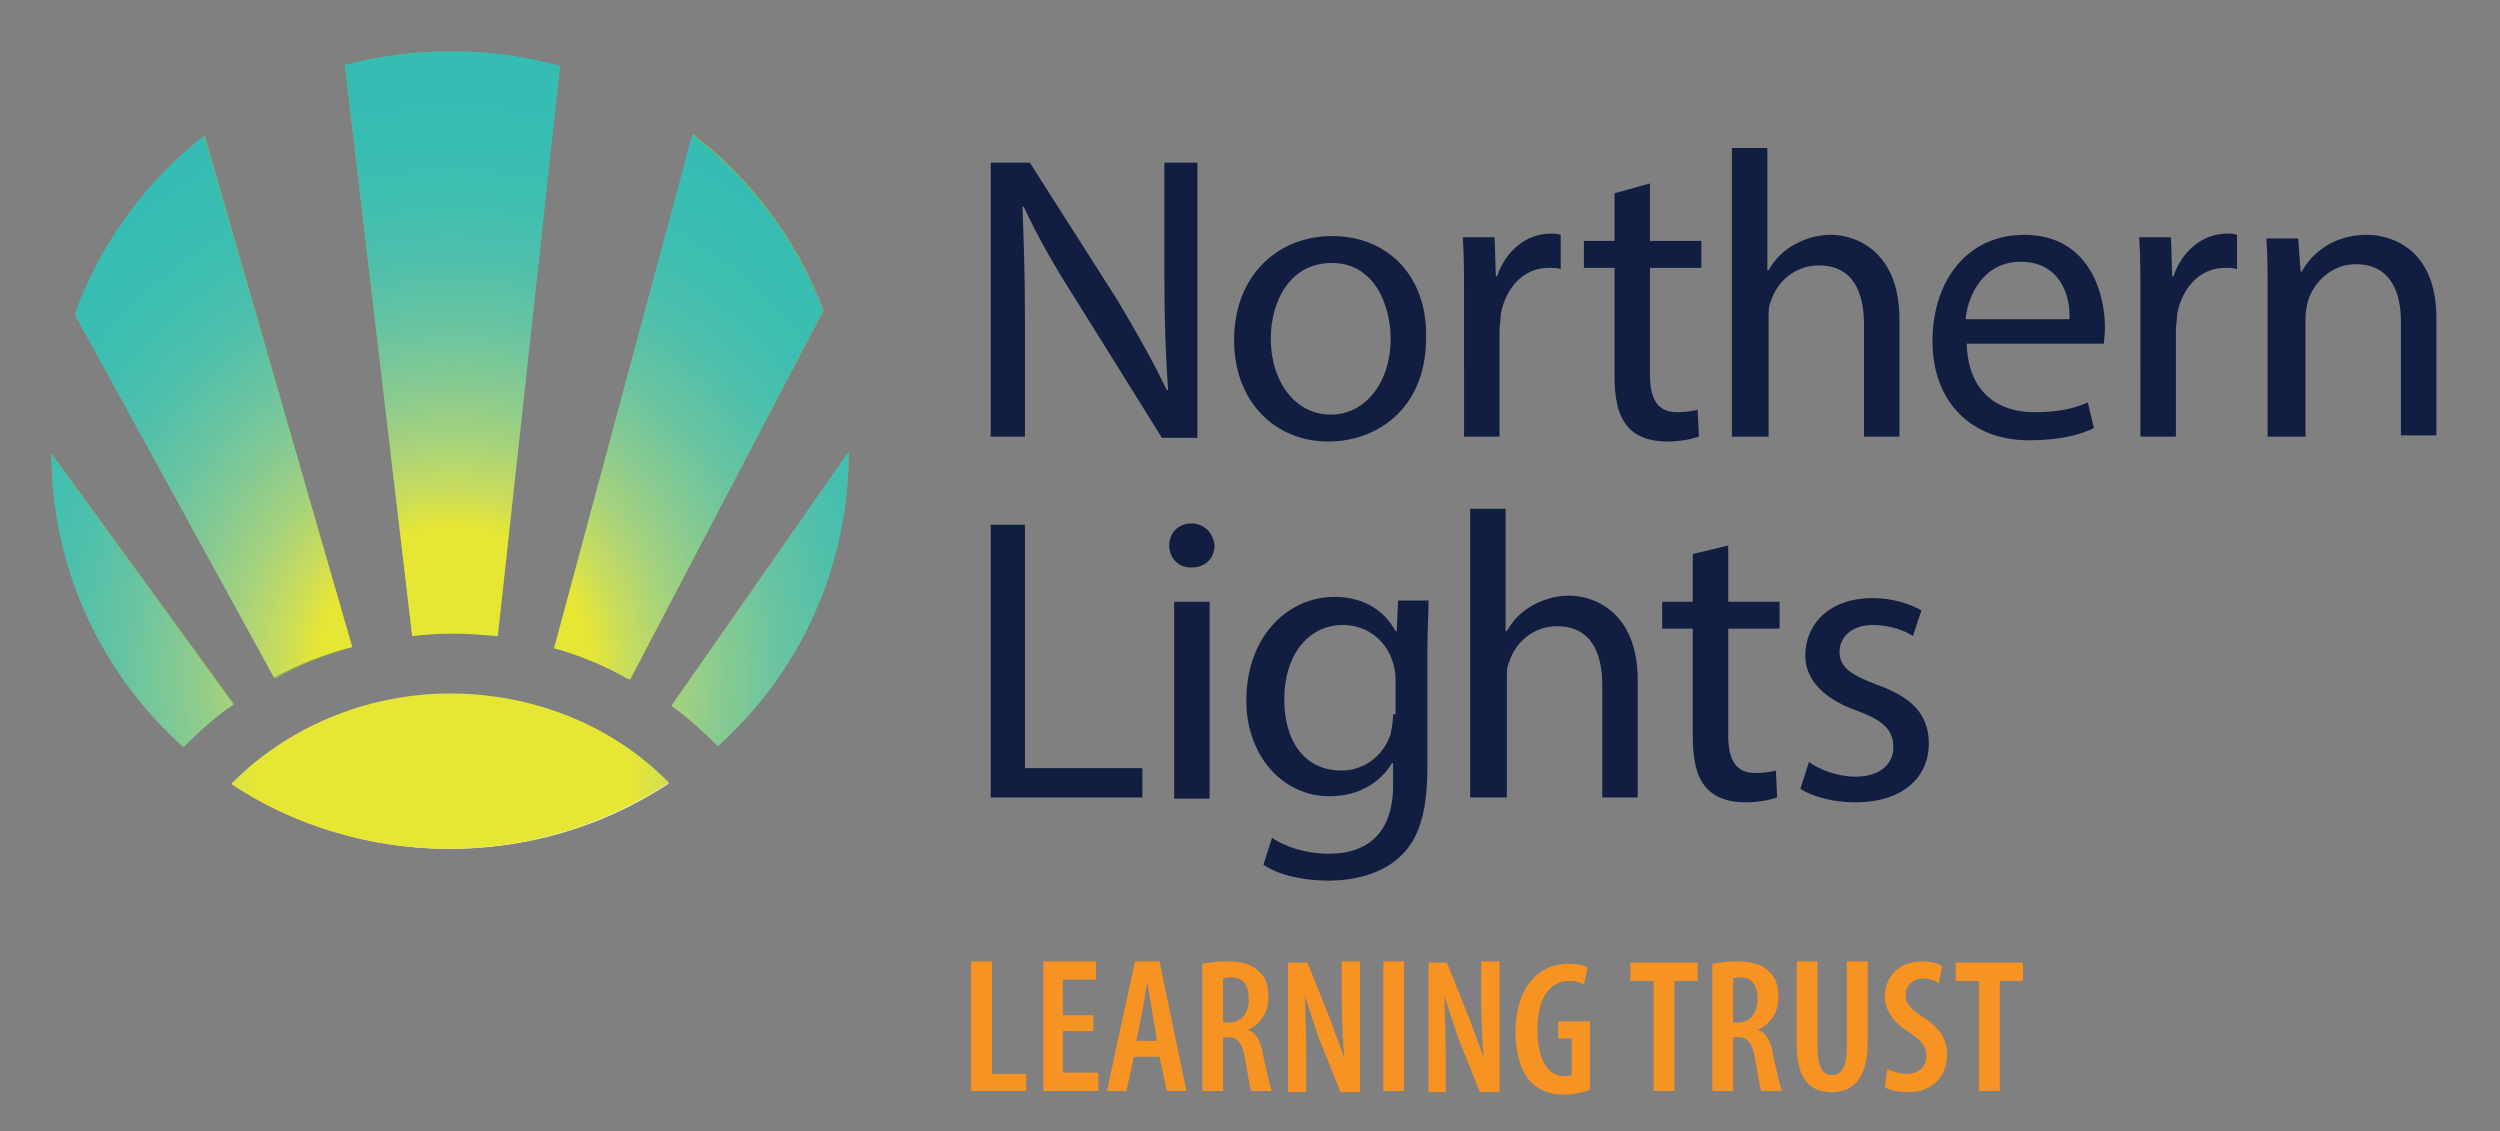
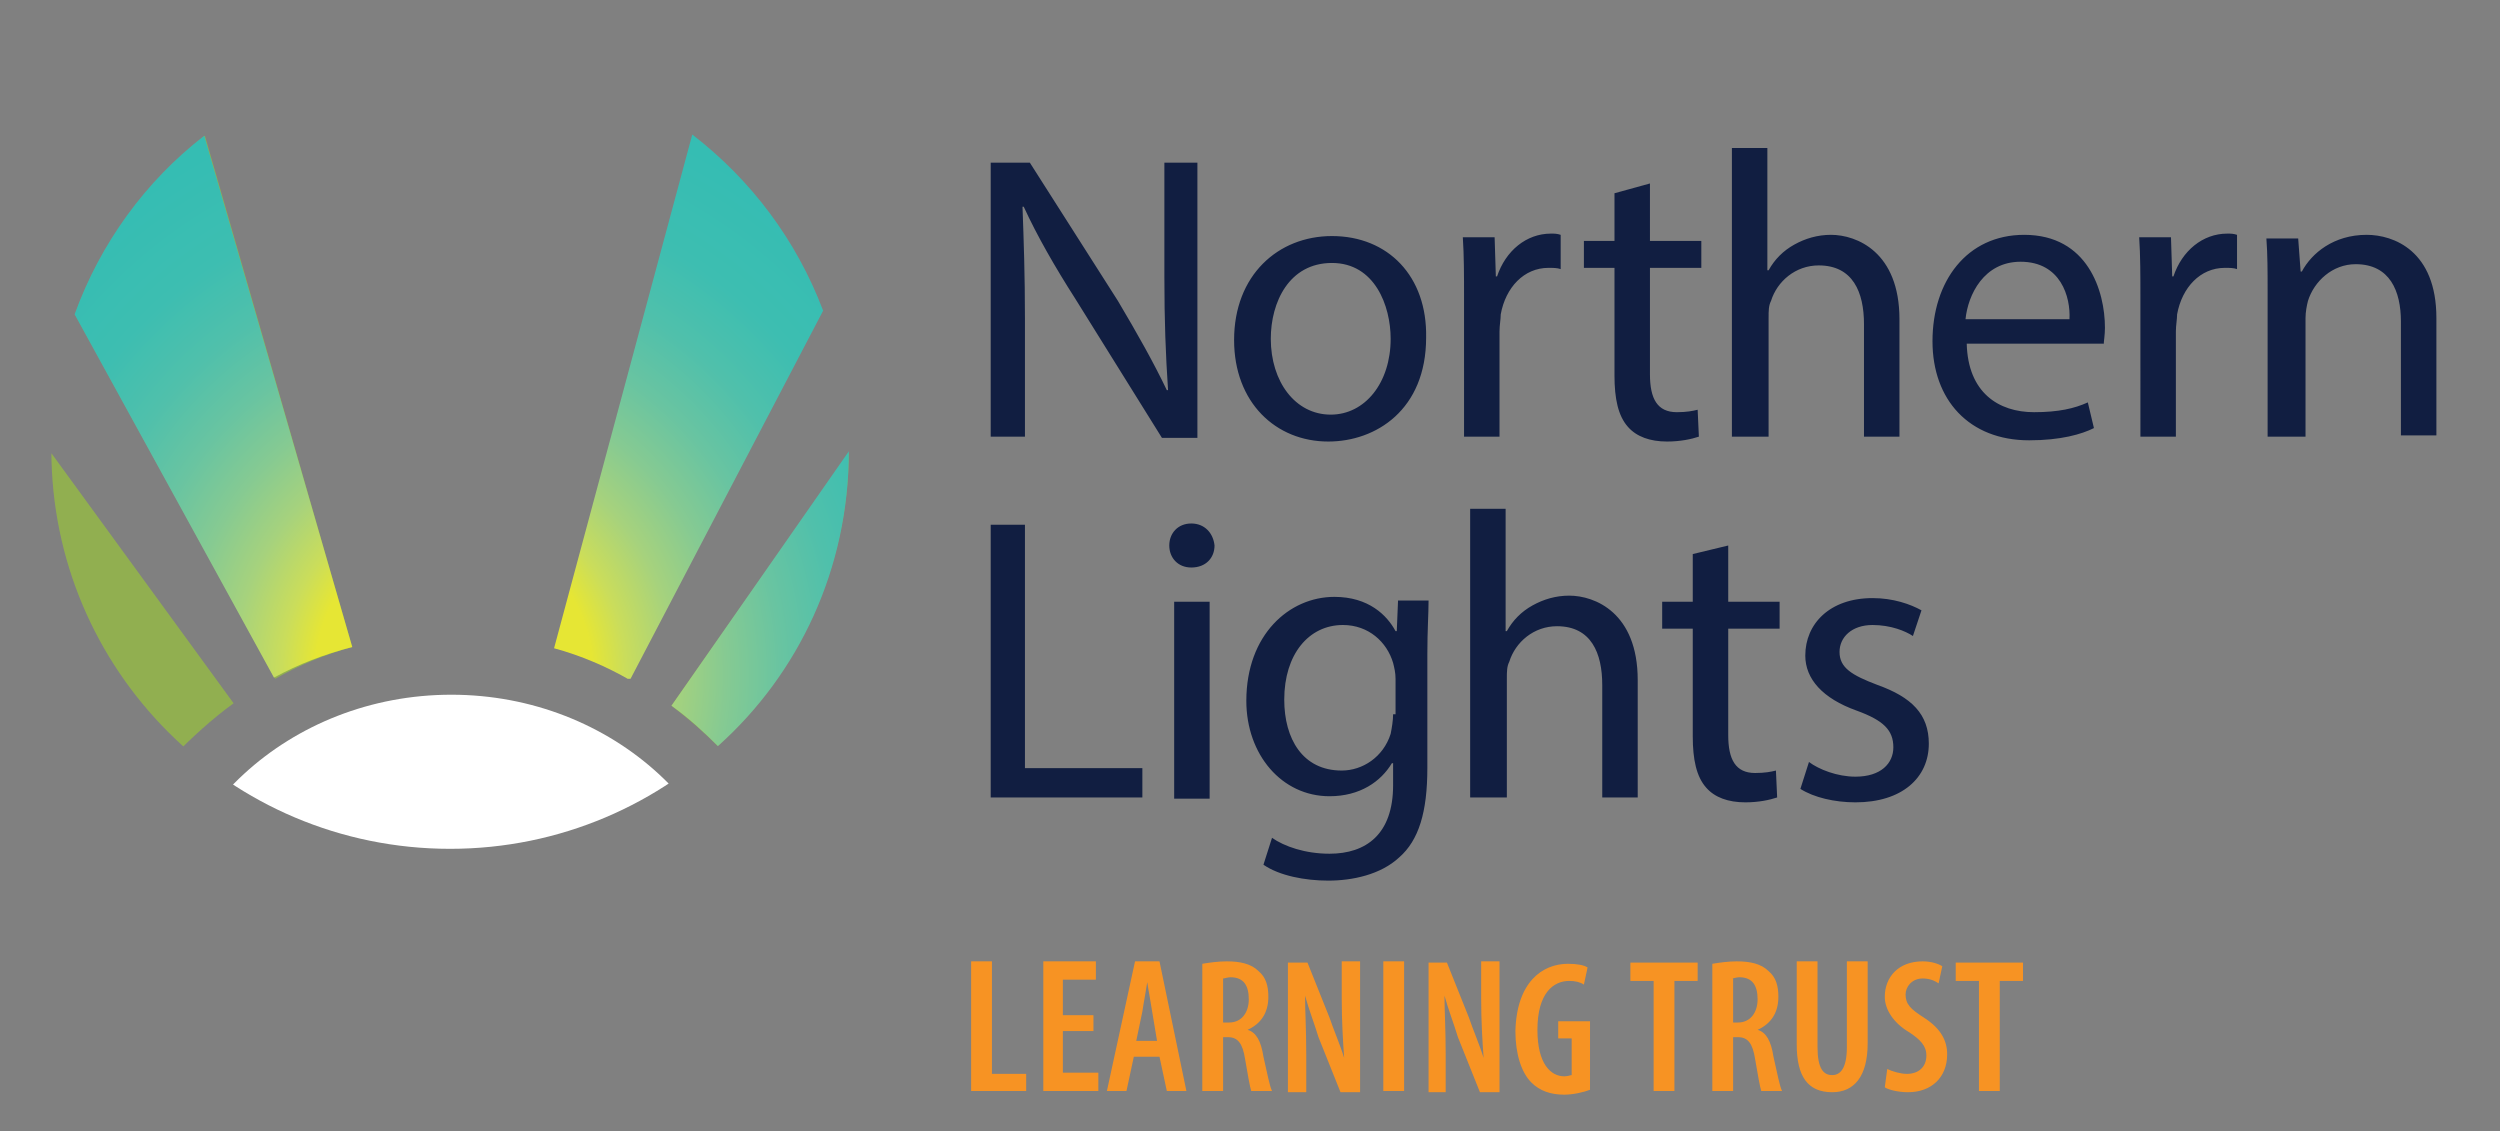
<svg xmlns="http://www.w3.org/2000/svg" xmlns:xlink="http://www.w3.org/1999/xlink" version="1.1" id="Layer_1" x="0px" y="0px" viewBox="0 0 204.4 92.5" style="enable-background:new 0 0 204.4 92.5;" xml:space="preserve">
  <rect x="0" y="0" width="204.4" height="92.5" fill="#808080" stroke="none" />
  <style type="text/css">
	.st0{fill:#F79323;}
	.st1{fill:#111E41;}
	.st2{clip-path:url(#SVGID_00000085213696243306210350000011434117340893927559_);fill:#91AF50;}
	
		.st3{clip-path:url(#SVGID_00000062157497858432768930000009084640539750507904_);fill:url(#SVGID_00000152973841763008587770000017886266125899784347_);}
	.st4{clip-path:url(#SVGID_00000034049979257430072260000004288038674313195656_);fill:#91AF50;}
	
		.st5{clip-path:url(#SVGID_00000026155213887955193670000012429608493398314668_);fill:url(#SVGID_00000104698036623080301980000002770587156593108407_);}
	.st6{clip-path:url(#SVGID_00000168804668155689428040000011701838919416322449_);fill:#91AF50;}
	
		.st7{clip-path:url(#SVGID_00000067212379308701005270000010032952230859252667_);fill:url(#SVGID_00000070809490165441947740000004532893285085159339_);}
	.st8{clip-path:url(#SVGID_00000032619916264471511100000007271510689612632710_);fill:#91AF50;}
	
		.st9{clip-path:url(#SVGID_00000130621170594662641780000007439869879368825733_);fill:url(#SVGID_00000055684046487818741440000002433264278873720751_);}
	.st10{clip-path:url(#SVGID_00000092422386087639262160000005468631020886622138_);fill:#91AF50;}
	
		.st11{clip-path:url(#SVGID_00000082327140273367865830000016367039133323295376_);fill:url(#SVGID_00000103239950885179531410000005842837524398402231_);}
	.st12{clip-path:url(#SVGID_00000004535535682701831060000013524519003958452097_);fill:#FFFFFF;}
	
		.st13{clip-path:url(#SVGID_00000098927915944825486110000016490039310409372090_);fill:url(#SVGID_00000056423426025231620980000013743542292766003584_);}
</style>
  <path class="st0" d="M161.8,89.2h1.7v-9h1.9v-1.5h-5.5v1.5h1.9V89.2z M154.1,88.9c0.3,0.2,1.1,0.4,1.9,0.4c1.9,0,3.2-1.2,3.2-3.1  c0-1.1-0.5-2.1-1.9-3c-1.1-0.7-1.5-1.1-1.5-1.9c0-0.6,0.5-1.3,1.4-1.3c0.6,0,1,0.2,1.3,0.4l0.3-1.4c-0.3-0.2-0.9-0.4-1.6-0.4  c-2,0-3.1,1.3-3.1,2.9c0,1.1,0.8,2.2,2,2.9c0.9,0.6,1.4,1.1,1.4,1.9c0,0.9-0.6,1.5-1.6,1.5c-0.5,0-1.2-0.2-1.6-0.4L154.1,88.9z   M146.9,78.6v6.8c0,2.6,0.9,3.9,2.9,3.9c1.8,0,2.9-1.3,2.9-4v-6.7H151v7c0,1.7-0.5,2.3-1.2,2.3c-0.7,0-1.2-0.5-1.2-2.3v-7H146.9z   M141.6,80c0.1,0,0.4-0.1,0.6-0.1c1.1,0,1.5,0.7,1.5,1.8c0,1.1-0.6,1.9-1.6,1.9h-0.4V80z M140,89.2h1.7v-4.4h0.4  c0.8,0,1.2,0.5,1.4,1.8c0.2,1.2,0.4,2.3,0.5,2.6h1.7c-0.2-0.4-0.4-1.5-0.7-2.8c-0.2-1.3-0.6-2-1.3-2.2v0c1.1-0.5,1.7-1.4,1.7-2.7  c0-0.9-0.2-1.6-0.8-2.1c-0.6-0.6-1.5-0.8-2.6-0.8c-0.7,0-1.4,0.1-2,0.2V89.2z M135.2,89.2h1.7v-9h1.9v-1.5h-5.5v1.5h1.9V89.2z   M130.1,83.5h-2.7v1.4h1.1v3c-0.1,0-0.3,0.1-0.6,0.1c-1.1,0-2.2-1-2.2-3.8c0-3,1.3-4,2.6-4c0.5,0,0.9,0.1,1.2,0.3l0.3-1.4  c-0.3-0.2-0.9-0.3-1.6-0.3c-2.1,0-4.2,1.5-4.3,5.5c0,1.9,0.5,3.4,1.3,4.2c0.7,0.7,1.6,1,2.7,1c0.7,0,1.6-0.2,2.1-0.4V83.5z   M118.2,89.2v-2.9c0-2.2-0.1-3.7-0.1-4.9h0c0.3,1.1,0.8,2.4,1.1,3.4l1.8,4.5h1.6V78.6h-1.5v3c0,1.9,0.1,3.5,0.2,4.9h0  c-0.3-1-0.9-2.4-1.2-3.3l-1.8-4.5h-1.5v10.6H118.2z M113.1,89.2h1.7V78.6h-1.7V89.2z M106.8,89.2v-2.9c0-2.2-0.1-3.7-0.1-4.9h0  c0.3,1.1,0.8,2.4,1.1,3.4l1.8,4.5h1.6V78.6h-1.5v3c0,1.9,0.1,3.5,0.2,4.9h0c-0.3-1-0.9-2.4-1.2-3.3l-1.8-4.5h-1.6v10.6H106.8z   M100,80c0.1,0,0.4-0.1,0.6-0.1c1.1,0,1.5,0.7,1.5,1.8c0,1.1-0.6,1.9-1.6,1.9H100V80z M98.3,89.2h1.7v-4.4h0.4  c0.8,0,1.2,0.5,1.4,1.8c0.2,1.2,0.4,2.3,0.5,2.6h1.7c-0.2-0.4-0.4-1.5-0.7-2.8c-0.2-1.3-0.6-2-1.3-2.2v0c1.1-0.5,1.7-1.4,1.7-2.7  c0-0.9-0.2-1.6-0.8-2.1c-0.6-0.6-1.5-0.8-2.6-0.8c-0.7,0-1.4,0.1-2,0.2V89.2z M92.9,85.1l0.5-2.4c0.1-0.7,0.3-1.7,0.4-2.4h0  c0.1,0.7,0.3,1.7,0.4,2.4l0.4,2.4H92.9z M94.8,86.4l0.6,2.8H97l-2.2-10.6h-2l-2.3,10.6h1.6l0.6-2.8H94.8z M89.4,83h-2.5v-2.9h2.7  v-1.5h-4.3v10.6h4.5v-1.5h-2.9v-3.4h2.5V83z M79.4,89.2h4.5v-1.4h-2.8v-9.2h-1.7V89.2z" />
  <path class="st1" d="M147.2,64.5c1.1,0.7,2.8,1.1,4.5,1.1c3.8,0,6-2,6-4.8c0-2.4-1.4-3.8-4.2-4.8c-2.1-0.8-3.1-1.4-3.1-2.7  c0-1.2,1-2.2,2.7-2.2c1.5,0,2.7,0.5,3.3,0.9l0.7-2.1c-0.9-0.5-2.3-1-4-1c-3.5,0-5.5,2.1-5.5,4.7c0,1.9,1.4,3.5,4.2,4.5  c2.2,0.8,3,1.6,3,3c0,1.3-1,2.4-3.1,2.4c-1.5,0-3-0.6-3.8-1.2L147.2,64.5z M138.4,45.3v3.9h-2.5v2.2h2.5v8.8c0,1.9,0.3,3.3,1.1,4.2  c0.7,0.8,1.8,1.2,3.2,1.2c1.1,0,2-0.2,2.6-0.4l-0.1-2.2c-0.4,0.1-0.9,0.2-1.7,0.2c-1.6,0-2.2-1.1-2.2-3.1v-8.7h4.2v-2.2h-4.2v-4.6  L138.4,45.3z M120.3,65.2h2.9v-9.7c0-0.6,0-1,0.2-1.4c0.5-1.6,2-2.9,3.9-2.9c2.8,0,3.7,2.2,3.7,4.8v9.2h2.9v-9.6  c0-5.5-3.5-6.9-5.6-6.9c-1.1,0-2.1,0.3-3,0.8c-0.9,0.5-1.6,1.2-2.1,2.1h-0.1v-10h-2.9V65.2z M113.9,58.4c0,0.5-0.1,1.1-0.2,1.6  c-0.6,1.9-2.3,3-4,3c-3.2,0-4.7-2.6-4.7-5.8c0-3.7,2-6.1,4.8-6.1c2.1,0,3.6,1.4,4.1,3.1c0.1,0.4,0.2,0.8,0.2,1.3V58.4z M114.3,49.2  l-0.1,2.4h-0.1c-0.7-1.3-2.2-2.8-5-2.8c-3.7,0-7.2,3.1-7.2,8.5c0,4.4,2.9,7.8,6.8,7.8c2.5,0,4.2-1.2,5.1-2.7h0.1v1.8  c0,4-2.2,5.6-5.2,5.6c-2,0-3.7-0.6-4.7-1.3l-0.7,2.2c1.3,0.9,3.4,1.3,5.3,1.3c2,0,4.3-0.5,5.8-1.9c1.6-1.4,2.3-3.7,2.3-7.3v-9.3  c0-2,0.1-3.3,0.1-4.4H114.3z M97.4,42.8c-1.1,0-1.8,0.8-1.8,1.8c0,1,0.7,1.8,1.8,1.8c1.2,0,1.9-0.8,1.9-1.8  C99.2,43.6,98.5,42.8,97.4,42.8 M98.9,49.2h-2.9v16.1h2.9V49.2z M81,65.2h12.4v-2.4h-9.6V42.9H81V65.2z" />
  <path class="st1" d="M185.6,35.7h2.9v-9.7c0-0.5,0.1-1,0.2-1.4c0.5-1.6,2-3,3.9-3c2.8,0,3.7,2.2,3.7,4.7v9.3h2.9v-9.6  c0-5.5-3.5-6.8-5.7-6.8c-2.7,0-4.5,1.5-5.3,3h-0.1l-0.2-2.7h-2.6c0.1,1.3,0.1,2.7,0.1,4.3V35.7z M175,35.7h2.9v-8.6  c0-0.5,0.1-1,0.1-1.4c0.4-2.2,1.9-3.8,3.9-3.8c0.4,0,0.7,0,1,0.1v-2.8c-0.3-0.1-0.5-0.1-0.8-0.1c-2,0-3.7,1.4-4.4,3.5h-0.1l-0.1-3.2  h-2.6c0.1,1.5,0.1,3.1,0.1,5V35.7z M160.7,26.1c0.2-2,1.5-4.7,4.5-4.7c3.3,0,4.1,2.9,4,4.7H160.7z M172,28.2c0-0.3,0.1-0.8,0.1-1.4  c0-3-1.4-7.6-6.6-7.6c-4.7,0-7.5,3.8-7.5,8.7c0,4.8,3,8.1,7.9,8.1c2.6,0,4.3-0.5,5.3-1l-0.5-2.1c-1.1,0.5-2.4,0.8-4.4,0.8  c-2.9,0-5.4-1.6-5.5-5.6H172z M141.7,35.7h2.9V26c0-0.6,0-1,0.2-1.4c0.5-1.6,2-2.9,3.9-2.9c2.8,0,3.7,2.2,3.7,4.8v9.2h2.9v-9.6  c0-5.5-3.5-6.9-5.6-6.9c-1.1,0-2.1,0.3-3,0.8c-0.9,0.5-1.6,1.2-2.1,2.1h-0.1v-10h-2.9V35.7z M132,15.8v3.9h-2.5v2.2h2.5v8.8  c0,1.9,0.3,3.3,1.1,4.2c0.7,0.8,1.8,1.2,3.2,1.2c1.1,0,2-0.2,2.6-0.4l-0.1-2.2c-0.4,0.1-0.9,0.2-1.7,0.2c-1.6,0-2.2-1.1-2.2-3.1  v-8.7h4.2v-2.2h-4.2V15L132,15.8z M119.7,35.7h2.9v-8.6c0-0.5,0.1-1,0.1-1.4c0.4-2.2,1.9-3.8,3.9-3.8c0.4,0,0.7,0,1,0.1v-2.8  c-0.3-0.1-0.5-0.1-0.8-0.1c-2,0-3.7,1.4-4.4,3.5h-0.1l-0.1-3.2h-2.6c0.1,1.5,0.1,3.1,0.1,5V35.7z M108.9,21.5c3.5,0,4.8,3.5,4.8,6.2  c0,3.6-2.1,6.2-4.9,6.2c-2.9,0-4.9-2.7-4.9-6.2C103.9,24.7,105.4,21.5,108.9,21.5 M108.9,19.3c-4.4,0-8,3.2-8,8.5  c0,5.1,3.4,8.3,7.7,8.3c3.9,0,8-2.6,8-8.5C116.7,22.6,113.5,19.3,108.9,19.3 M83.8,35.7v-9.6c0-3.7-0.1-6.4-0.2-9.2l0.1,0  c1.1,2.4,2.6,5,4.2,7.5l7.1,11.4h2.9V13.3h-2.7v9.4c0,3.5,0.1,6.2,0.3,9.2l-0.1,0c-1.1-2.3-2.4-4.6-4-7.3l-7.2-11.3H81v22.4H83.8z" />
  <g>
    <defs>
      <path id="SVGID_1_" d="M4.2,36.8c0,18,14.6,32.6,32.6,32.6s32.6-14.6,32.6-32.6c0-18-14.6-32.6-32.6-32.6S4.2,18.8,4.2,36.8" />
    </defs>
    <clipPath id="SVGID_00000149382736658186052990000002271130301993141655_">
      <use xlink:href="#SVGID_1_" style="overflow:visible;" />
    </clipPath>
-     <path style="clip-path:url(#SVGID_00000149382736658186052990000002271130301993141655_);fill:#91AF50;" d="M40.7,52l6.8-62.7H26.3   L33.7,52c1-0.1,2.1-0.2,3.2-0.2C38.2,51.8,39.4,51.9,40.7,52" />
  </g>
  <g>
    <defs>
      <path id="SVGID_00000129893911483351400350000001284198593787422376_" d="M28.2,5.3L33.7,52c1-0.1,2.1-0.2,3.2-0.2    c1.3,0,2.5,0.1,3.8,0.2l5.1-46.6c-2.8-0.8-5.8-1.2-8.9-1.2C33.8,4.2,30.9,4.6,28.2,5.3" />
    </defs>
    <clipPath id="SVGID_00000099655543342676835320000010468225962859569070_">
      <use xlink:href="#SVGID_00000129893911483351400350000001284198593787422376_" style="overflow:visible;" />
    </clipPath>
    <radialGradient id="SVGID_00000134242215872297964050000018404953511704771256_" cx="-346.466" cy="356.794" r="1" gradientTransform="matrix(67.632 0 0 -72.358 23469.213 25872.111)" gradientUnits="userSpaceOnUse">
      <stop offset="0" style="stop-color:#E6E634" />
      <stop offset="0.168" style="stop-color:#E6E634" />
      <stop offset="0.208" style="stop-color:#CADD5B" />
      <stop offset="0.267" style="stop-color:#A6D27D" />
      <stop offset="0.329" style="stop-color:#86CA92" />
      <stop offset="0.395" style="stop-color:#69C4A1" />
      <stop offset="0.467" style="stop-color:#50C0AB" />
      <stop offset="0.548" style="stop-color:#3DBEB1" />
      <stop offset="0.661" style="stop-color:#35BDB3" />
      <stop offset="1" style="stop-color:#35BDB3" />
    </radialGradient>
-     <rect x="28.2" y="4.2" style="clip-path:url(#SVGID_00000099655543342676835320000010468225962859569070_);fill:url(#SVGID_00000134242215872297964050000018404953511704771256_);" width="17.6" height="47.9" />
  </g>
  <g>
    <defs>
      <path id="SVGID_00000075876228196687925570000010241353481846810039_" d="M4.2,36.8c0,18,14.6,32.6,32.6,32.6s32.6-14.6,32.6-32.6    c0-18-14.6-32.6-32.6-32.6S4.2,18.8,4.2,36.8" />
    </defs>
    <clipPath id="SVGID_00000107555239624284650900000009027883095416663739_">
      <use xlink:href="#SVGID_00000075876228196687925570000010241353481846810039_" style="overflow:visible;" />
    </clipPath>
    <path style="clip-path:url(#SVGID_00000107555239624284650900000009027883095416663739_);fill:#91AF50;" d="M28.8,52.9L10.5-10.6   h-24.3l36.3,66.1C24.4,54.4,26.6,53.5,28.8,52.9" />
  </g>
  <g>
    <defs>
      <path id="SVGID_00000038388447903771154190000008006759301810958209_" d="M6.1,25.7l16.3,29.7c2-1.1,4.1-1.9,6.4-2.5L16.7,11.1    C11.9,14.8,8.2,19.9,6.1,25.7" />
    </defs>
    <clipPath id="SVGID_00000040560694091451966350000014235961435288352925_">
      <use xlink:href="#SVGID_00000038388447903771154190000008006759301810958209_" style="overflow:visible;" />
    </clipPath>
    <radialGradient id="SVGID_00000070114250983598540940000009239825403256207754_" cx="-346.466" cy="356.794" r="1" gradientTransform="matrix(67.632 0 0 -72.358 23469.213 25872.111)" gradientUnits="userSpaceOnUse">
      <stop offset="0" style="stop-color:#E6E634" />
      <stop offset="0.168" style="stop-color:#E6E634" />
      <stop offset="0.208" style="stop-color:#CADD5B" />
      <stop offset="0.267" style="stop-color:#A6D27D" />
      <stop offset="0.329" style="stop-color:#86CA92" />
      <stop offset="0.395" style="stop-color:#69C4A1" />
      <stop offset="0.467" style="stop-color:#50C0AB" />
      <stop offset="0.548" style="stop-color:#3DBEB1" />
      <stop offset="0.661" style="stop-color:#35BDB3" />
      <stop offset="1" style="stop-color:#35BDB3" />
    </radialGradient>
    <rect x="6.1" y="11.1" style="clip-path:url(#SVGID_00000040560694091451966350000014235961435288352925_);fill:url(#SVGID_00000070114250983598540940000009239825403256207754_);" width="22.7" height="44.4" />
  </g>
  <g>
    <defs>
      <path id="SVGID_00000119838025298609412640000011799608165288007306_" d="M4.2,36.8c0,18,14.6,32.6,32.6,32.6s32.6-14.6,32.6-32.6    c0-18-14.6-32.6-32.6-32.6S4.2,18.8,4.2,36.8" />
    </defs>
    <clipPath id="SVGID_00000035495419641520681160000008082554630523931012_">
      <use xlink:href="#SVGID_00000119838025298609412640000011799608165288007306_" style="overflow:visible;" />
    </clipPath>
    <path style="clip-path:url(#SVGID_00000035495419641520681160000008082554630523931012_);fill:#91AF50;" d="M19.1,57.5l-49.7-68.2   h-36.1l80.9,72.5C15.7,60.3,17.3,58.8,19.1,57.5" />
  </g>
  <g>
    <defs>
-       <path id="SVGID_00000178185427067988483520000007027226235690734001_" d="M15,61.1c1.3-1.3,2.6-2.5,4.1-3.5L4.2,37.1    C4.2,46.6,8.4,55.2,15,61.1" />
-     </defs>
+       </defs>
    <clipPath id="SVGID_00000052818296330331530910000009892656676435986562_">
      <use xlink:href="#SVGID_00000178185427067988483520000007027226235690734001_" style="overflow:visible;" />
    </clipPath>
    <radialGradient id="SVGID_00000140707902699418061170000005695501757585005457_" cx="-346.466" cy="356.794" r="1" gradientTransform="matrix(67.632 0 0 -72.358 23469.213 25872.111)" gradientUnits="userSpaceOnUse">
      <stop offset="0" style="stop-color:#E6E634" />
      <stop offset="0.168" style="stop-color:#E6E634" />
      <stop offset="0.208" style="stop-color:#CADD5B" />
      <stop offset="0.267" style="stop-color:#A6D27D" />
      <stop offset="0.329" style="stop-color:#86CA92" />
      <stop offset="0.395" style="stop-color:#69C4A1" />
      <stop offset="0.467" style="stop-color:#50C0AB" />
      <stop offset="0.548" style="stop-color:#3DBEB1" />
      <stop offset="0.661" style="stop-color:#35BDB3" />
      <stop offset="1" style="stop-color:#35BDB3" />
    </radialGradient>
    <rect x="4.2" y="37.1" style="clip-path:url(#SVGID_00000052818296330331530910000009892656676435986562_);fill:url(#SVGID_00000140707902699418061170000005695501757585005457_);" width="14.9" height="24" />
  </g>
  <g>
    <defs>
      <path id="SVGID_00000106133832746663254250000011709124152161515411_" d="M4.2,36.8c0,18,14.6,32.6,32.6,32.6s32.6-14.6,32.6-32.6    c0-18-14.6-32.6-32.6-32.6S4.2,18.8,4.2,36.8" />
    </defs>
    <clipPath id="SVGID_00000001631197175309783150000016725055124890376123_">
      <use xlink:href="#SVGID_00000106133832746663254250000011709124152161515411_" style="overflow:visible;" />
    </clipPath>
    <path style="clip-path:url(#SVGID_00000001631197175309783150000016725055124890376123_);fill:#91AF50;" d="M137.4-10.6h-34.6   L54.9,57.7c1.7,1.3,3.3,2.7,4.7,4.3L137.4-10.6z" />
  </g>
  <g>
    <defs>
      <path id="SVGID_00000173862467107194779190000018365082593342426257_" d="M54.9,57.7c1.4,1,2.6,2.1,3.8,3.3    c6.6-5.9,10.7-14.5,10.7-24.1L54.9,57.7z" />
    </defs>
    <clipPath id="SVGID_00000030478567055517148010000014705257830928028311_">
      <use xlink:href="#SVGID_00000173862467107194779190000018365082593342426257_" style="overflow:visible;" />
    </clipPath>
    <radialGradient id="SVGID_00000018204771853641839010000003495212099503213997_" cx="-346.466" cy="356.794" r="1" gradientTransform="matrix(67.632 0 0 -72.358 23469.213 25872.111)" gradientUnits="userSpaceOnUse">
      <stop offset="0" style="stop-color:#E6E634" />
      <stop offset="0.168" style="stop-color:#E6E634" />
      <stop offset="0.208" style="stop-color:#CADD5B" />
      <stop offset="0.267" style="stop-color:#A6D27D" />
      <stop offset="0.329" style="stop-color:#86CA92" />
      <stop offset="0.395" style="stop-color:#69C4A1" />
      <stop offset="0.467" style="stop-color:#50C0AB" />
      <stop offset="0.548" style="stop-color:#3DBEB1" />
      <stop offset="0.661" style="stop-color:#35BDB3" />
      <stop offset="1" style="stop-color:#35BDB3" />
    </radialGradient>
    <rect x="54.9" y="36.9" style="clip-path:url(#SVGID_00000030478567055517148010000014705257830928028311_);fill:url(#SVGID_00000018204771853641839010000003495212099503213997_);" width="14.6" height="24.1" />
  </g>
  <g>
    <defs>
      <path id="SVGID_00000101783120477411629490000017417892753407401662_" d="M4.2,36.8c0,18,14.6,32.6,32.6,32.6s32.6-14.6,32.6-32.6    c0-18-14.6-32.6-32.6-32.6S4.2,18.8,4.2,36.8" />
    </defs>
    <clipPath id="SVGID_00000132784750792790994410000016613812055409652139_">
      <use xlink:href="#SVGID_00000101783120477411629490000017417892753407401662_" style="overflow:visible;" />
    </clipPath>
-     <path style="clip-path:url(#SVGID_00000132784750792790994410000016613812055409652139_);fill:#91AF50;" d="M86.2-10.6H62.5   L45.3,53c2.2,0.6,4.3,1.5,6.2,2.6L86.2-10.6z" />
  </g>
  <g>
    <defs>
      <path id="SVGID_00000165222902830572822640000001793281948126819250_" d="M45.3,53c2.2,0.6,4.3,1.5,6.2,2.6l15.8-30.2    c-2.2-5.8-5.9-10.7-10.7-14.4L45.3,53z" />
    </defs>
    <clipPath id="SVGID_00000158002612430366208460000014608262804469599107_">
      <use xlink:href="#SVGID_00000165222902830572822640000001793281948126819250_" style="overflow:visible;" />
    </clipPath>
    <radialGradient id="SVGID_00000123437104305974240220000005430541927073195441_" cx="-346.466" cy="356.794" r="1" gradientTransform="matrix(67.632 0 0 -72.358 23469.213 25872.111)" gradientUnits="userSpaceOnUse">
      <stop offset="0" style="stop-color:#E6E634" />
      <stop offset="0.168" style="stop-color:#E6E634" />
      <stop offset="0.208" style="stop-color:#CADD5B" />
      <stop offset="0.267" style="stop-color:#A6D27D" />
      <stop offset="0.329" style="stop-color:#86CA92" />
      <stop offset="0.395" style="stop-color:#69C4A1" />
      <stop offset="0.467" style="stop-color:#50C0AB" />
      <stop offset="0.548" style="stop-color:#3DBEB1" />
      <stop offset="0.661" style="stop-color:#35BDB3" />
      <stop offset="1" style="stop-color:#35BDB3" />
    </radialGradient>
    <rect x="45.3" y="10.9" style="clip-path:url(#SVGID_00000158002612430366208460000014608262804469599107_);fill:url(#SVGID_00000123437104305974240220000005430541927073195441_);" width="22" height="44.6" />
  </g>
  <g>
    <defs>
      <path id="SVGID_00000003808511400748339330000013690187904403293099_" d="M4.2,36.8c0,18,14.6,32.6,32.6,32.6s32.6-14.6,32.6-32.6    c0-18-14.6-32.6-32.6-32.6S4.2,18.8,4.2,36.8" />
    </defs>
    <clipPath id="SVGID_00000116227156159378477380000002975931265850183098_">
      <use xlink:href="#SVGID_00000003808511400748339330000013690187904403293099_" style="overflow:visible;" />
    </clipPath>
    <path style="clip-path:url(#SVGID_00000116227156159378477380000002975931265850183098_);fill:#FFFFFF;" d="M36.9,101   c13.3,0,24-9.9,24-22.1c0-12.2-10.8-22.1-24-22.1s-24,9.9-24,22.1C12.9,91.1,23.6,101,36.9,101" />
  </g>
  <g>
    <defs>
      <path id="SVGID_00000155138895045283910740000013010838498329586875_" d="M18.9,64.1c5.1,3.4,11.3,5.3,17.8,5.3    c6.6,0,12.8-2,18-5.4c-4.4-4.5-10.8-7.3-17.9-7.3C29.8,56.7,23.3,59.6,18.9,64.1" />
    </defs>
    <clipPath id="SVGID_00000071537480771259711190000006550752291877198001_">
      <use xlink:href="#SVGID_00000155138895045283910740000013010838498329586875_" style="overflow:visible;" />
    </clipPath>
    <radialGradient id="SVGID_00000031171873337347285980000014893839274962879891_" cx="-347.712" cy="356.796" r="1" gradientTransform="matrix(92.318 0 0 -102.8 32136.209 36742.707)" gradientUnits="userSpaceOnUse">
      <stop offset="0" style="stop-color:#E6E634" />
      <stop offset="0.168" style="stop-color:#E6E634" />
      <stop offset="0.208" style="stop-color:#CADD5B" />
      <stop offset="0.267" style="stop-color:#A6D27D" />
      <stop offset="0.329" style="stop-color:#86CA92" />
      <stop offset="0.395" style="stop-color:#69C4A1" />
      <stop offset="0.467" style="stop-color:#50C0AB" />
      <stop offset="0.548" style="stop-color:#3DBEB1" />
      <stop offset="0.661" style="stop-color:#35BDB3" />
      <stop offset="1" style="stop-color:#35BDB3" />
    </radialGradient>
-     <rect x="18.9" y="56.7" style="clip-path:url(#SVGID_00000071537480771259711190000006550752291877198001_);fill:url(#SVGID_00000031171873337347285980000014893839274962879891_);" width="35.8" height="12.7" />
  </g>
</svg>